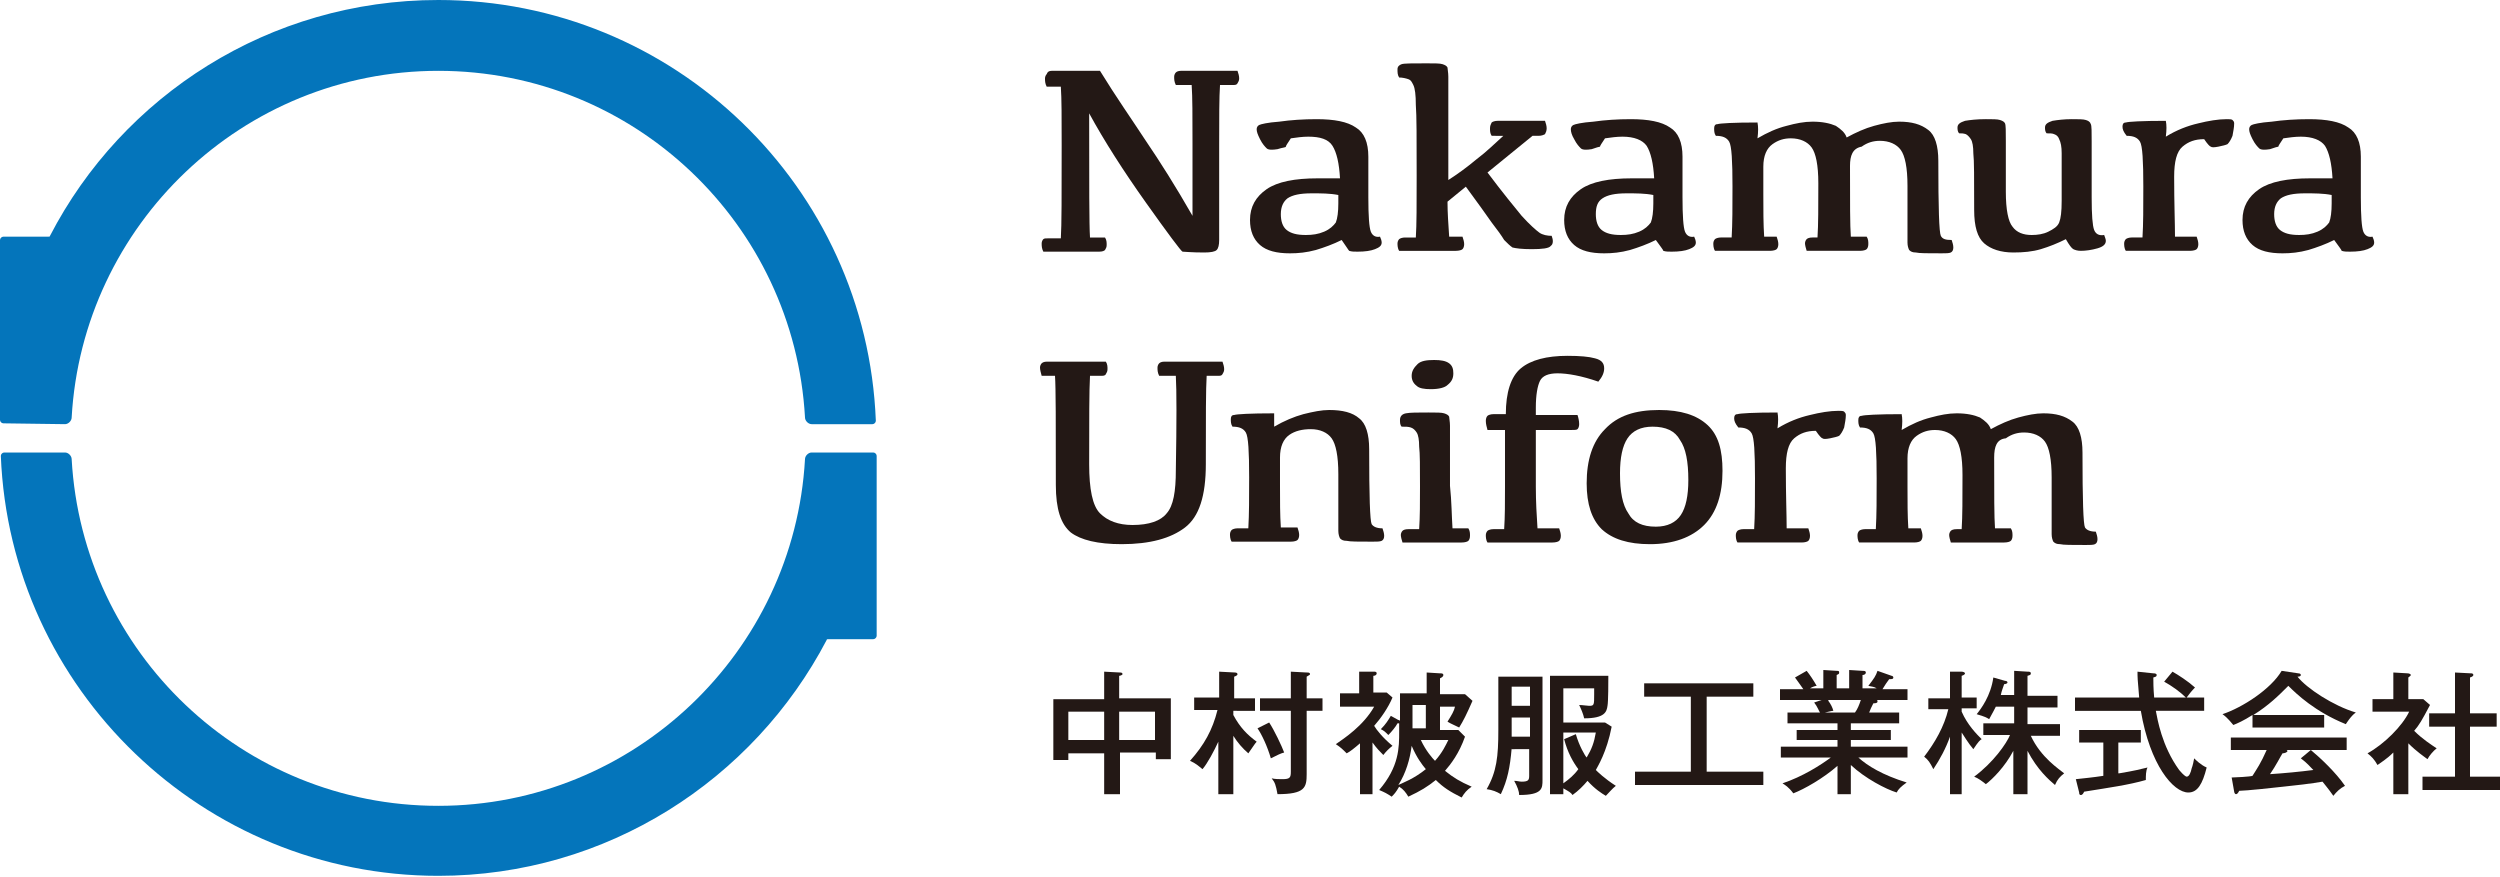
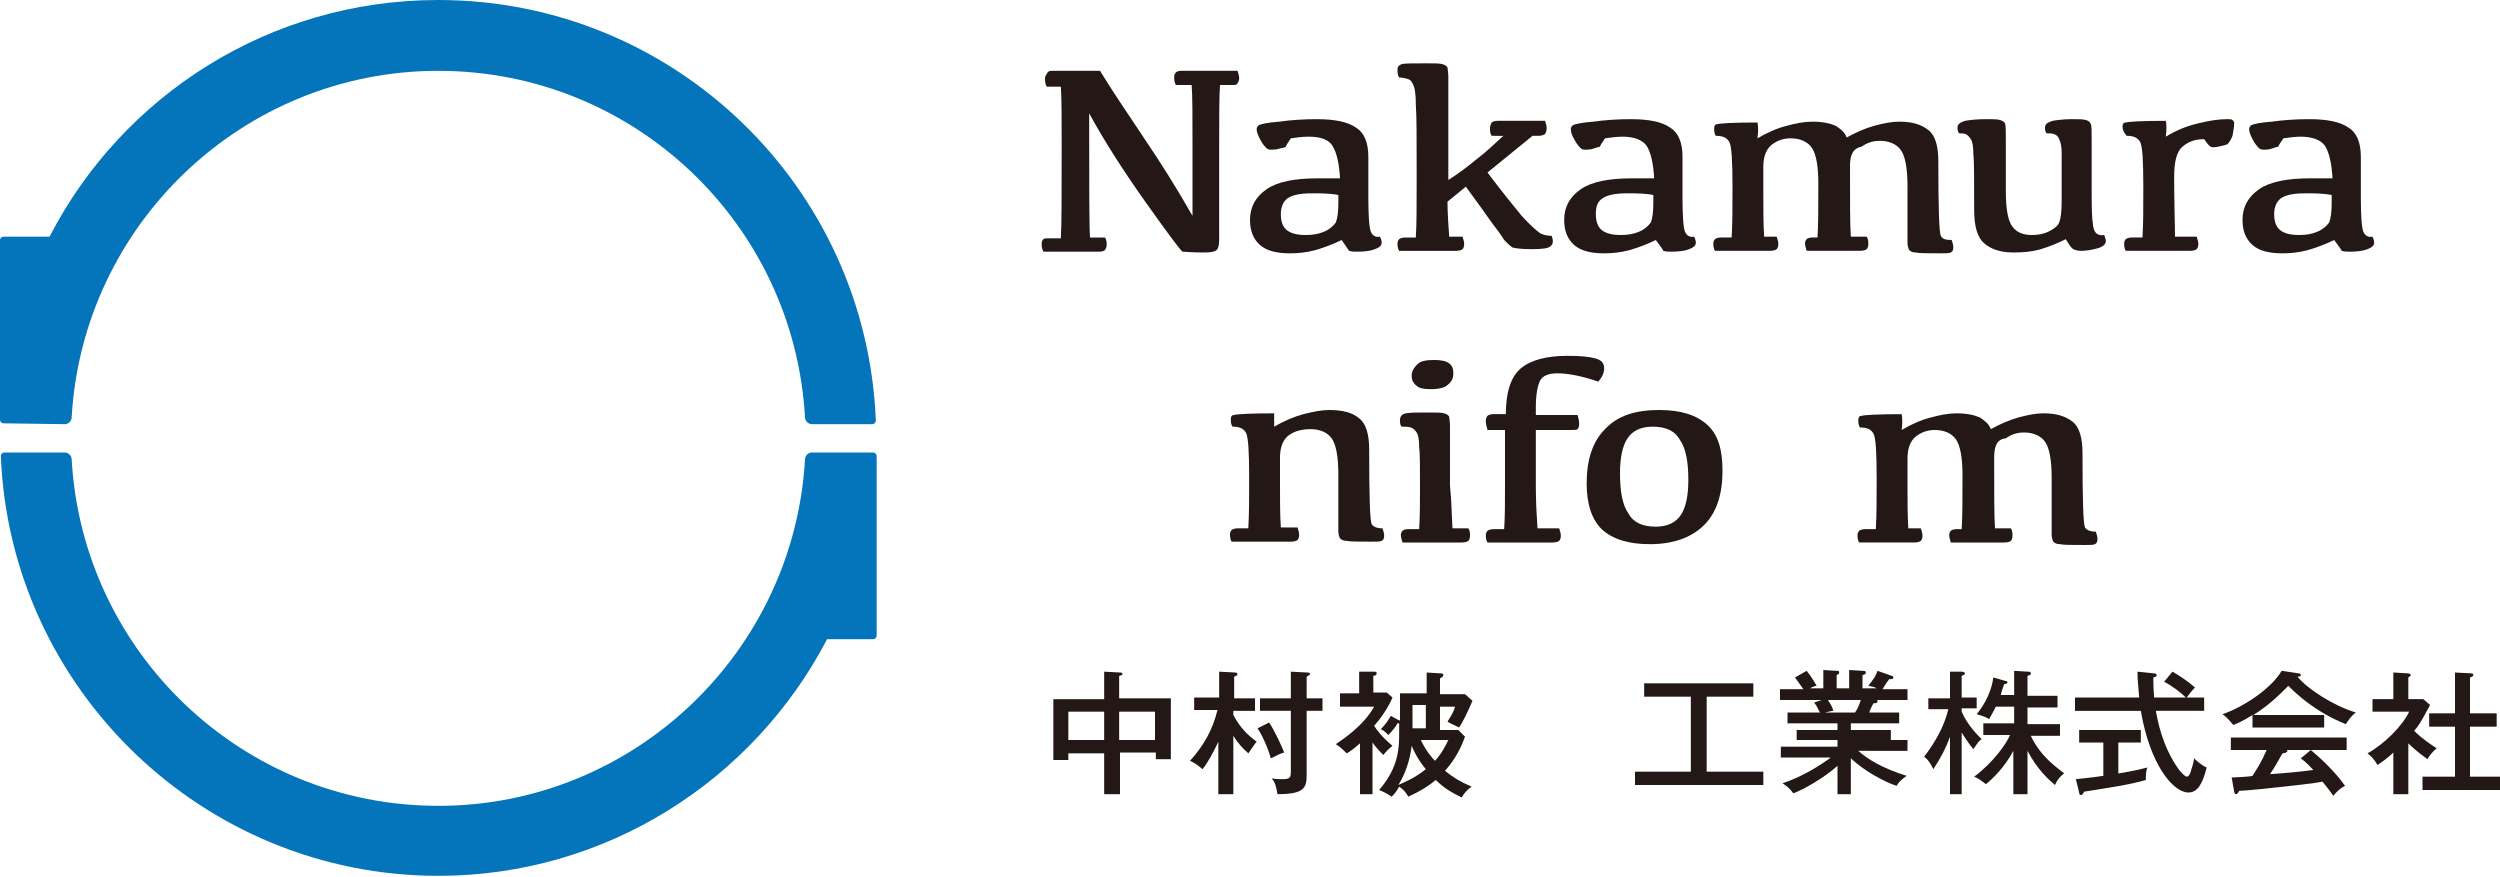
<svg xmlns="http://www.w3.org/2000/svg" version="1.1" id="レイヤー_1" x="0px" y="0px" width="300px" height="105.2px" viewBox="0 0 300 105.2" style="enable-background:new 0 0 300 105.2;" xml:space="preserve">
  <style type="text/css">
	.st0{fill:#0475BB;}
	.st1{fill:#231815;}
</style>
  <g>
    <path class="st0" d="M7.8,50.9c0.4,0,0.8-0.4,0.8-0.8c1.3-23.1,20.5-41.6,44-41.6c23.5,0,42.7,18.4,44,41.6c0,0.4,0.4,0.8,0.8,0.8   l7.3,0c0.2,0,0.4-0.2,0.4-0.4C104,22.4,80.9,0,52.6,0C32.3,0,14.7,11.5,6,28.3c0,0.1-0.1,0.1-0.2,0.1H0.4c-0.2,0-0.4,0.2-0.4,0.4   v21.6c0,0.2,0.2,0.4,0.4,0.4L7.8,50.9z" />
    <path class="st0" d="M97.4,54.3c-0.4,0-0.8,0.4-0.8,0.8c-1.3,23.1-20.5,41.6-44,41.6c-23.5,0-42.7-18.4-44-41.6   c0-0.4-0.4-0.8-0.8-0.8H0.5c-0.2,0-0.4,0.2-0.4,0.4c1.1,28,24.3,50.4,52.5,50.4c20.2,0,37.8-11.5,46.6-28.3c0-0.1,0.1-0.1,0.2-0.1   h5.4c0.2,0,0.4-0.2,0.4-0.4V54.7c0-0.2-0.2-0.4-0.4-0.4L97.4,54.3z" />
  </g>
  <g>
    <g>
      <path class="st1" d="M126.2,8.5h5.8c1.9,3.1,3.8,5.8,5.5,8.4c1.7,2.5,3.6,5.5,5.6,9v-8.7c0-3.2,0-5.6-0.1-7h-1.9    c-0.2-0.4-0.2-0.7-0.2-1c0-0.2,0.1-0.4,0.2-0.5c0.1-0.1,0.3-0.2,0.6-0.2h6.8c0.1,0.3,0.2,0.6,0.2,0.9c0,0.3-0.1,0.4-0.2,0.6    s-0.3,0.2-0.6,0.2h-1.5c-0.1,1.5-0.1,3.9-0.1,7.2v11.4c0,0.6-0.1,1-0.3,1.2c-0.2,0.2-0.7,0.3-1.5,0.3c-1.5,0-2.4-0.1-2.6-0.1    c-0.2-0.1-1.7-2.1-4.4-5.9c-2.7-3.8-5-7.4-6.8-10.7c0,8.5,0,13.4,0.1,14.9h1.8c0.2,0.3,0.2,0.6,0.2,0.9c0,0.3-0.1,0.4-0.2,0.6    c-0.1,0.1-0.3,0.2-0.7,0.2h-6.7c-0.2-0.4-0.2-0.7-0.2-1c0-0.2,0.1-0.4,0.2-0.5c0.1-0.1,0.3-0.1,0.6-0.1h1.5    c0.1-1.5,0.1-5.2,0.1-11.2c0-3.2,0-5.6-0.1-7h-1.7c-0.2-0.4-0.2-0.7-0.2-1c0-0.2,0.1-0.4,0.2-0.5C125.7,8.6,125.9,8.5,126.2,8.5z" />
      <path class="st1" d="M161,28.8c-1,0.5-2.1,0.9-3.1,1.2c-1.1,0.3-2.1,0.4-3.1,0.4c-1.6,0-2.8-0.3-3.6-1c-0.8-0.7-1.2-1.7-1.2-3    c0-1.6,0.7-2.8,2-3.7c1.3-0.9,3.4-1.3,6.1-1.3h2.7c-0.1-1.8-0.4-3.1-0.9-3.9s-1.5-1.1-2.9-1.1c-0.7,0-1.4,0.1-2.1,0.2    c-0.4,0.6-0.6,0.9-0.6,1s-0.4,0.1-1,0.3c-0.6,0.1-1.1,0.1-1.3-0.1c-0.2-0.2-0.5-0.5-0.8-1.1s-0.4-0.9-0.4-1.2    c0-0.2,0.1-0.4,0.3-0.5s1-0.3,2.4-0.4c1.4-0.2,2.9-0.3,4.5-0.3c2.1,0,3.7,0.3,4.7,1c1,0.6,1.5,1.8,1.5,3.5v4.9    c0,2.2,0.1,3.6,0.3,4.1c0.2,0.5,0.6,0.7,1.1,0.6c0.1,0.2,0.2,0.5,0.2,0.7c0,0.4-0.3,0.6-0.8,0.8c-0.5,0.2-1.2,0.3-2.1,0.3    c-0.4,0-0.7,0-1-0.1C161.8,30,161.5,29.5,161,28.8z M160.6,23.4c-1-0.2-2.1-0.2-3.2-0.2c-1.4,0-2.3,0.2-2.9,0.6    c-0.5,0.4-0.8,1-0.8,1.9c0,0.8,0.2,1.5,0.7,1.9c0.5,0.4,1.2,0.6,2.3,0.6c0.8,0,1.5-0.1,2.2-0.4c0.7-0.3,1.1-0.7,1.4-1.1    c0.2-0.5,0.3-1.3,0.3-2.3V23.4z" />
      <path class="st1" d="M173.9,28.4h1.6c0.1,0.3,0.2,0.6,0.2,0.9c0,0.3-0.1,0.5-0.2,0.6c-0.1,0.1-0.4,0.2-0.8,0.2h-6.8    c-0.2-0.3-0.2-0.7-0.2-0.9c0-0.2,0.1-0.4,0.2-0.5c0.1-0.1,0.4-0.2,0.7-0.2h1.3c0.1-1.5,0.1-3.9,0.1-7.4c0-4.4,0-7.3-0.1-8.5    c0-1.2-0.1-2-0.3-2.4s-0.3-0.6-0.6-0.7s-0.7-0.2-1.1-0.2c-0.2-0.3-0.2-0.6-0.2-1c0-0.3,0.2-0.5,0.5-0.6c0.3-0.1,1.3-0.1,3-0.1    c1,0,1.6,0,1.9,0.1c0.3,0.1,0.5,0.2,0.6,0.4c0,0.2,0.1,0.6,0.1,1.1v12.4c1.1-0.7,2.2-1.5,3.4-2.5c1.2-0.9,2.2-1.9,3.2-2.8H179    c-0.2-0.3-0.2-0.6-0.2-0.9s0.1-0.5,0.2-0.7c0.1-0.1,0.4-0.2,0.7-0.2h5.7c0.1,0.3,0.2,0.6,0.2,0.9c0,0.3-0.1,0.5-0.2,0.7    c-0.2,0.1-0.4,0.2-0.8,0.2h-0.7l-5.4,4.4c1.8,2.4,3.2,4.1,4.1,5.2c1,1.1,1.7,1.7,2.1,2c0.4,0.3,1,0.4,1.5,0.4    c0.2,0.5,0.2,1-0.1,1.2c-0.2,0.3-1,0.4-2.3,0.4c-1.2,0-1.9-0.1-2.3-0.2c-0.3-0.2-0.6-0.5-1-0.9c-0.3-0.5-0.8-1.2-1.5-2.1    c-0.7-1-1.7-2.4-3.1-4.3l-2.2,1.8C173.7,25.5,173.8,26.9,173.9,28.4z" />
      <path class="st1" d="M198.7,28.8c-1,0.5-2.1,0.9-3.1,1.2c-1.1,0.3-2.1,0.4-3.1,0.4c-1.6,0-2.8-0.3-3.6-1s-1.2-1.7-1.2-3    c0-1.6,0.7-2.8,2-3.7c1.3-0.9,3.4-1.3,6.1-1.3h2.7c-0.1-1.8-0.4-3.1-0.9-3.9c-0.5-0.7-1.5-1.1-2.9-1.1c-0.7,0-1.4,0.1-2.1,0.2    c-0.4,0.6-0.6,0.9-0.6,1c-0.1,0-0.4,0.1-1,0.3c-0.6,0.1-1.1,0.1-1.3-0.1c-0.2-0.2-0.5-0.5-0.8-1.1c-0.3-0.5-0.4-0.9-0.4-1.2    c0-0.2,0.1-0.4,0.3-0.5s1-0.3,2.4-0.4c1.4-0.2,2.9-0.3,4.5-0.3c2.1,0,3.7,0.3,4.7,1c1,0.6,1.5,1.8,1.5,3.5v4.9    c0,2.2,0.1,3.6,0.3,4.1c0.2,0.5,0.6,0.7,1.1,0.6c0.1,0.2,0.2,0.5,0.2,0.7c0,0.4-0.3,0.6-0.8,0.8c-0.5,0.2-1.2,0.3-2.1,0.3    c-0.4,0-0.7,0-1-0.1C199.6,30,199.2,29.5,198.7,28.8z M198.4,23.4c-1-0.2-2.1-0.2-3.2-0.2c-1.4,0-2.3,0.2-2.9,0.6    c-0.6,0.4-0.8,1-0.8,1.9c0,0.8,0.2,1.5,0.7,1.9c0.5,0.4,1.2,0.6,2.3,0.6c0.8,0,1.5-0.1,2.2-0.4c0.7-0.3,1.1-0.7,1.4-1.1    c0.2-0.5,0.3-1.3,0.3-2.3V23.4z" />
      <path class="st1" d="M222,19.9c0,4.4,0,7.2,0.1,8.5h1.9c0.2,0.3,0.2,0.6,0.2,0.9c0,0.3-0.1,0.5-0.2,0.6c-0.1,0.1-0.4,0.2-0.8,0.2    h-6.4c-0.1-0.3-0.2-0.7-0.2-0.9c0-0.2,0.1-0.4,0.2-0.5c0.1-0.1,0.3-0.2,0.7-0.2h0.6c0.1-1.5,0.1-3.7,0.1-6.5    c0-2.2-0.3-3.6-0.8-4.3c-0.5-0.7-1.4-1.1-2.5-1.1c-0.8,0-1.5,0.2-2.2,0.7c-0.7,0.5-1.1,1.4-1.1,2.7v3.3c0,1.9,0,3.6,0.1,5.1h1.5    c0.1,0.3,0.2,0.6,0.2,0.9c0,0.3-0.1,0.5-0.2,0.6c-0.1,0.1-0.4,0.2-0.8,0.2h-6.6c-0.2-0.3-0.2-0.7-0.2-0.9c0-0.2,0.1-0.4,0.2-0.5    c0.1-0.1,0.4-0.2,0.7-0.2h1.3c0.1-1.7,0.1-3.7,0.1-6.1c0-3.1-0.1-4.9-0.4-5.4c-0.3-0.5-0.8-0.7-1.6-0.7c-0.2-0.3-0.2-0.6-0.2-0.9    c0-0.3,0.1-0.5,0.4-0.5c0.3-0.1,1.9-0.2,4.8-0.2c0.1,0.5,0.1,1.1,0,1.9c1.2-0.7,2.3-1.2,3.5-1.5c1.1-0.3,2.1-0.5,3.1-0.5    c1.2,0,2.1,0.2,2.8,0.5c0.6,0.4,1.1,0.8,1.3,1.4c1.1-0.6,2.2-1.1,3.3-1.4c1.1-0.3,2.1-0.5,3-0.5c1.5,0,2.6,0.3,3.5,1    c0.8,0.6,1.2,1.9,1.2,3.7c0,5.7,0.1,8.6,0.3,9s0.6,0.5,1.3,0.5c0.1,0.3,0.2,0.6,0.2,0.9c0,0.3-0.1,0.5-0.3,0.6    c-0.2,0.1-0.6,0.1-1.1,0.1c-1.7,0-2.7,0-3.1-0.1c-0.4,0-0.6-0.1-0.8-0.3c-0.1-0.2-0.2-0.5-0.2-0.9v-6.8c0-2.2-0.3-3.6-0.8-4.3    c-0.5-0.7-1.4-1.1-2.5-1.1c-0.8,0-1.5,0.2-2.2,0.7C222.3,17.8,222,18.7,222,19.9z" />
      <path class="st1" d="M251,23.7c0,2.1,0.1,3.4,0.3,3.9s0.6,0.7,1.2,0.6c0.1,0.3,0.2,0.5,0.2,0.7c0,0.4-0.3,0.7-1,0.9    s-1.4,0.3-2,0.3c-0.4,0-0.7-0.1-0.9-0.2c-0.2-0.1-0.5-0.5-0.9-1.2c-1,0.5-2,0.9-3,1.2c-1,0.3-2.1,0.4-3.3,0.4    c-1.5,0-2.7-0.4-3.5-1.1c-0.8-0.7-1.2-2-1.2-4c0-3.8,0-6-0.1-6.8c0-0.8-0.1-1.4-0.3-1.7c-0.2-0.3-0.4-0.5-0.6-0.6    c-0.3-0.1-0.5-0.1-0.8-0.1c-0.2-0.2-0.2-0.5-0.2-0.7c0-0.4,0.3-0.6,0.9-0.8c0.6-0.1,1.4-0.2,2.5-0.2c0.8,0,1.4,0,1.7,0.1    s0.5,0.2,0.6,0.4c0.1,0.2,0.1,0.9,0.1,2.1V23c0,2.2,0.3,3.6,0.8,4.2c0.5,0.7,1.3,1,2.3,1c0.7,0,1.4-0.1,2-0.4s1.1-0.6,1.3-1.1    c0.2-0.5,0.3-1.3,0.3-2.6c0-3,0-4.9,0-5.7c0-0.8-0.1-1.3-0.3-1.7c-0.1-0.3-0.3-0.5-0.6-0.6c-0.2-0.1-0.5-0.1-0.9-0.1    c-0.2-0.2-0.2-0.5-0.2-0.7c0-0.4,0.3-0.6,0.9-0.8c0.6-0.1,1.4-0.2,2.3-0.2c0.8,0,1.4,0,1.7,0.1s0.5,0.2,0.6,0.5    c0.1,0.2,0.1,0.9,0.1,2.1V23.7z" />
      <path class="st1" d="M254.7,15.2c0-0.3,0.1-0.5,0.4-0.5c0.3-0.1,1.9-0.2,4.8-0.2c0.1,0.5,0.1,1.1,0,1.9c1.3-0.8,2.6-1.3,3.9-1.6    c1.2-0.3,2.4-0.5,3.4-0.5c0.3,0,0.6,0,0.7,0.1c0.1,0.1,0.2,0.2,0.2,0.4c0,0.5-0.1,0.9-0.2,1.5c-0.2,0.5-0.4,0.8-0.6,1    c-0.2,0.1-0.6,0.2-1.1,0.3c-0.5,0.1-0.8,0.1-0.9,0c-0.1,0-0.4-0.3-0.8-0.9c-1.1,0-1.9,0.3-2.6,0.9c-0.7,0.6-1,1.8-1,3.6    c0,3.2,0.1,5.6,0.1,7.2h2.6c0.1,0.3,0.2,0.6,0.2,0.9c0,0.3-0.1,0.5-0.2,0.6c-0.1,0.1-0.4,0.2-0.8,0.2h-7.7    c-0.2-0.3-0.2-0.7-0.2-0.9c0-0.2,0.1-0.4,0.2-0.5c0.1-0.1,0.4-0.2,0.7-0.2h1.3c0.1-1.6,0.1-3.6,0.1-6.1c0-3.1-0.1-4.9-0.4-5.4    c-0.3-0.5-0.8-0.7-1.6-0.7C254.8,15.8,254.7,15.5,254.7,15.2z" />
      <path class="st1" d="M280.1,28.8c-1,0.5-2.1,0.9-3.1,1.2c-1.1,0.3-2.1,0.4-3.1,0.4c-1.6,0-2.8-0.3-3.6-1c-0.8-0.7-1.2-1.7-1.2-3    c0-1.6,0.7-2.8,2-3.7c1.3-0.9,3.4-1.3,6.1-1.3h2.7c-0.1-1.8-0.4-3.1-0.9-3.9c-0.5-0.7-1.5-1.1-2.9-1.1c-0.7,0-1.4,0.1-2.1,0.2    c-0.4,0.6-0.6,0.9-0.6,1c-0.1,0-0.4,0.1-1,0.3c-0.6,0.1-1.1,0.1-1.3-0.1c-0.2-0.2-0.5-0.5-0.8-1.1s-0.4-0.9-0.4-1.2    c0-0.2,0.1-0.4,0.3-0.5s1-0.3,2.4-0.4c1.4-0.2,2.9-0.3,4.5-0.3c2.1,0,3.7,0.3,4.7,1c1,0.6,1.5,1.8,1.5,3.5v4.9    c0,2.2,0.1,3.6,0.3,4.1c0.2,0.5,0.6,0.7,1.1,0.6c0.1,0.2,0.2,0.5,0.2,0.7c0,0.4-0.3,0.6-0.8,0.8c-0.5,0.2-1.2,0.3-2.1,0.3    c-0.4,0-0.7,0-1-0.1C281,30,280.6,29.5,280.1,28.8z M279.8,23.4c-1-0.2-2.1-0.2-3.2-0.2c-1.4,0-2.3,0.2-2.9,0.6    c-0.5,0.4-0.8,1-0.8,1.9c0,0.8,0.2,1.5,0.7,1.9c0.5,0.4,1.2,0.6,2.3,0.6c0.8,0,1.5-0.1,2.2-0.4c0.7-0.3,1.1-0.7,1.4-1.1    c0.2-0.5,0.3-1.3,0.3-2.3V23.4z" />
-       <path class="st1" d="M141.1,45.1h-2c-0.2-0.4-0.2-0.7-0.2-1c0-0.2,0.1-0.4,0.2-0.5c0.1-0.1,0.3-0.2,0.6-0.2h7    c0.1,0.3,0.2,0.6,0.2,0.9c0,0.3-0.1,0.4-0.2,0.6s-0.3,0.2-0.6,0.2h-1.3c-0.1,1.5-0.1,5-0.1,10.6c0,3.8-0.8,6.3-2.5,7.6    c-1.7,1.3-4.2,2-7.6,2c-2.9,0-4.9-0.5-6.1-1.4c-1.2-1-1.8-2.8-1.8-5.7c0-7.3,0-11.7-0.1-13.1H125c-0.1-0.4-0.2-0.7-0.2-1    c0-0.2,0.1-0.4,0.2-0.5c0.1-0.1,0.3-0.2,0.6-0.2h7.1c0.2,0.3,0.2,0.6,0.2,0.9c0,0.3-0.1,0.4-0.2,0.6s-0.3,0.2-0.7,0.2h-1.2    c-0.1,1.7-0.1,5.3-0.1,10.6c0,3,0.4,5,1.3,5.9c0.9,0.9,2.2,1.4,3.9,1.4c2,0,3.4-0.5,4.1-1.4c0.8-0.9,1.1-2.6,1.1-5.2    C141.2,50.6,141.2,46.8,141.1,45.1z" />
      <path class="st1" d="M152.9,51.2c1.2-0.7,2.4-1.2,3.5-1.5c1.2-0.3,2.2-0.5,3.1-0.5c1.6,0,2.8,0.3,3.6,1c0.8,0.6,1.2,1.9,1.2,3.7    c0,5.7,0.1,8.6,0.3,9c0.2,0.3,0.6,0.5,1.3,0.5c0.1,0.3,0.2,0.6,0.2,0.9c0,0.3-0.1,0.5-0.3,0.6c-0.2,0.1-0.6,0.1-1.1,0.1    c-1.7,0-2.7,0-3.1-0.1c-0.4,0-0.6-0.1-0.8-0.3c-0.1-0.2-0.2-0.5-0.2-0.9v-6.8c0-2.2-0.3-3.6-0.8-4.3c-0.5-0.7-1.4-1.1-2.5-1.1    c-1,0-1.9,0.2-2.6,0.7c-0.7,0.5-1.1,1.4-1.1,2.7v3.3c0,1.9,0,3.6,0.1,5.1h2c0.1,0.3,0.2,0.6,0.2,0.9c0,0.3-0.1,0.5-0.2,0.6    c-0.1,0.1-0.4,0.2-0.8,0.2h-7.1c-0.2-0.3-0.2-0.7-0.2-0.9c0-0.2,0.1-0.4,0.2-0.5c0.1-0.1,0.4-0.2,0.7-0.2h1.3    c0.1-1.7,0.1-3.7,0.1-6.1c0-3.1-0.1-4.9-0.4-5.4c-0.3-0.5-0.8-0.7-1.6-0.7c-0.2-0.3-0.2-0.6-0.2-0.9c0-0.3,0.1-0.5,0.4-0.5    c0.3-0.1,1.9-0.2,4.8-0.2C152.9,49.9,152.9,50.5,152.9,51.2z" />
      <path class="st1" d="M174.3,63.4h1.9c0.2,0.3,0.2,0.6,0.2,0.9c0,0.3-0.1,0.5-0.2,0.6c-0.1,0.1-0.4,0.2-0.8,0.2h-7.1    c-0.1-0.3-0.2-0.7-0.2-0.9c0-0.2,0.1-0.4,0.2-0.5c0.1-0.1,0.3-0.2,0.7-0.2h1.3c0.1-1.5,0.1-3.2,0.1-5.1c0-2.4,0-4-0.1-4.8    c0-0.8-0.1-1.4-0.3-1.7s-0.4-0.5-0.7-0.6c-0.3-0.1-0.6-0.1-1.1-0.1c-0.2-0.2-0.2-0.5-0.2-0.8c0-0.4,0.2-0.7,0.7-0.8    c0.5-0.1,1.4-0.1,2.7-0.1c1,0,1.6,0,1.9,0.1c0.3,0.1,0.5,0.2,0.6,0.4c0,0.2,0.1,0.6,0.1,1.1v7.2C174.2,60.2,174.2,61.9,174.3,63.4    z M171.7,46.7c-0.8,0-1.4-0.1-1.7-0.4c-0.4-0.3-0.6-0.7-0.6-1.2c0-0.6,0.3-1,0.7-1.4s1.1-0.5,2-0.5c0.8,0,1.4,0.1,1.8,0.4    c0.4,0.3,0.5,0.7,0.5,1.2c0,0.6-0.2,1-0.7,1.4C173.4,46.5,172.7,46.7,171.7,46.7z" />
      <path class="st1" d="M184.5,63.4h2.6c0.1,0.3,0.2,0.6,0.2,0.9c0,0.3-0.1,0.5-0.2,0.6c-0.1,0.1-0.4,0.2-0.8,0.2h-7.8    c-0.2-0.3-0.2-0.7-0.2-0.9c0-0.2,0.1-0.4,0.2-0.5c0.1-0.1,0.4-0.2,0.7-0.2h1.3c0.1-1.5,0.1-3.2,0.1-5.1v-6.8h-2.1    c-0.1-0.4-0.2-0.7-0.2-1.1c0-0.3,0.1-0.5,0.2-0.6c0.1-0.1,0.4-0.2,0.7-0.2h1.5c0-2.6,0.6-4.5,1.8-5.5c1.2-1,3.1-1.5,5.6-1.5    c1.5,0,2.6,0.1,3.3,0.3c0.8,0.2,1.1,0.6,1.1,1.2c0,0.5-0.2,1-0.7,1.6c-2-0.7-3.7-1-4.9-1c-1.1,0-1.8,0.3-2.1,0.9    c-0.3,0.6-0.5,1.7-0.5,3.2v0.9h5c0.1,0.3,0.2,0.7,0.2,1.1c0,0.3-0.1,0.5-0.2,0.6c-0.1,0.1-0.4,0.1-0.8,0.1h-4.2v6.8    C184.3,60.2,184.4,61.9,184.5,63.4z" />
      <path class="st1" d="M198,65.3c-2.6,0-4.5-0.6-5.8-1.8c-1.2-1.2-1.8-3-1.8-5.5c0-2.8,0.7-5,2.2-6.5c1.5-1.6,3.6-2.3,6.5-2.3    c2.6,0,4.5,0.6,5.8,1.8s1.8,3,1.8,5.5c0,2.8-0.7,5-2.2,6.5S200.8,65.3,198,65.3z M198.7,63.2c1.4,0,2.4-0.5,3-1.4    c0.6-0.9,0.9-2.3,0.9-4.2c0-2.2-0.3-3.8-1-4.8c-0.6-1.1-1.7-1.6-3.3-1.6c-1.4,0-2.4,0.5-3,1.4c-0.6,0.9-0.9,2.3-0.9,4.2    c0,2.2,0.3,3.8,1,4.8C196,62.7,197.1,63.2,198.7,63.2z" />
-       <path class="st1" d="M208.1,50.2c0-0.3,0.1-0.5,0.4-0.5c0.3-0.1,1.9-0.2,4.8-0.2c0.1,0.5,0.1,1.1,0,1.9c1.3-0.8,2.6-1.3,3.9-1.6    c1.2-0.3,2.4-0.5,3.4-0.5c0.3,0,0.6,0,0.7,0.1s0.2,0.2,0.2,0.4c0,0.5-0.1,0.9-0.2,1.5c-0.2,0.5-0.4,0.8-0.6,1    c-0.2,0.1-0.6,0.2-1.1,0.3c-0.5,0.1-0.8,0.1-0.9,0c-0.1,0-0.4-0.3-0.8-0.9c-1.1,0-1.9,0.3-2.6,0.9c-0.7,0.6-1,1.8-1,3.6    c0,3.2,0.1,5.6,0.1,7.2h2.6c0.1,0.3,0.2,0.6,0.2,0.9c0,0.3-0.1,0.5-0.2,0.6c-0.1,0.1-0.4,0.2-0.8,0.2h-7.7    c-0.2-0.3-0.2-0.7-0.2-0.9c0-0.2,0.1-0.4,0.2-0.5c0.1-0.1,0.4-0.2,0.7-0.2h1.3c0.1-1.6,0.1-3.6,0.1-6.1c0-3.1-0.1-4.9-0.4-5.4    c-0.3-0.5-0.8-0.7-1.6-0.7C208.2,50.8,208.1,50.5,208.1,50.2z" />
      <path class="st1" d="M239.3,54.9c0,4.4,0,7.2,0.1,8.5h1.9c0.2,0.3,0.2,0.6,0.2,0.9c0,0.3-0.1,0.5-0.2,0.6    c-0.1,0.1-0.4,0.2-0.8,0.2h-6.4c-0.1-0.3-0.2-0.7-0.2-0.9c0-0.2,0.1-0.4,0.2-0.5c0.1-0.1,0.3-0.2,0.7-0.2h0.6    c0.1-1.5,0.1-3.7,0.1-6.5c0-2.2-0.3-3.6-0.8-4.3c-0.5-0.7-1.4-1.1-2.5-1.1c-0.8,0-1.5,0.2-2.2,0.7c-0.7,0.5-1.1,1.4-1.1,2.7v3.3    c0,1.9,0,3.6,0.1,5.1h1.5c0.1,0.3,0.2,0.6,0.2,0.9c0,0.3-0.1,0.5-0.2,0.6c-0.1,0.1-0.4,0.2-0.8,0.2h-6.6c-0.2-0.3-0.2-0.7-0.2-0.9    c0-0.2,0.1-0.4,0.2-0.5c0.1-0.1,0.4-0.2,0.7-0.2h1.3c0.1-1.7,0.1-3.7,0.1-6.1c0-3.1-0.1-4.9-0.4-5.4c-0.3-0.5-0.8-0.7-1.6-0.7    c-0.2-0.3-0.2-0.6-0.2-0.9c0-0.3,0.1-0.5,0.4-0.5c0.3-0.1,1.9-0.2,4.8-0.2c0.1,0.5,0.1,1.1,0,1.9c1.2-0.7,2.3-1.2,3.5-1.5    c1.1-0.3,2.1-0.5,3.1-0.5c1.2,0,2.1,0.2,2.8,0.5c0.6,0.4,1.1,0.8,1.3,1.4c1.1-0.6,2.2-1.1,3.3-1.4c1.1-0.3,2.1-0.5,3-0.5    c1.5,0,2.6,0.3,3.5,1c0.8,0.6,1.2,1.9,1.2,3.7c0,5.7,0.1,8.6,0.3,9c0.2,0.3,0.6,0.5,1.3,0.5c0.1,0.3,0.2,0.6,0.2,0.9    c0,0.3-0.1,0.5-0.3,0.6c-0.2,0.1-0.6,0.1-1.1,0.1c-1.7,0-2.7,0-3.1-0.1c-0.4,0-0.6-0.1-0.8-0.3c-0.1-0.2-0.2-0.5-0.2-0.9v-6.8    c0-2.2-0.3-3.6-0.8-4.3c-0.5-0.7-1.4-1.1-2.5-1.1c-0.8,0-1.5,0.2-2.2,0.7C239.6,52.7,239.3,53.6,239.3,54.9z" />
    </g>
    <g>
      <g>
        <path class="st1" d="M134.3,95.3h-1.8v-4.9h-4.3v0.8h-1.8v-7.3h6.1v-3.3l1.9,0.1c0.1,0,0.3,0,0.3,0.2c0,0.1-0.3,0.2-0.4,0.2v2.7     h6.2v7.3h-1.8v-0.8h-4.3V95.3z M132.5,85.4h-4.3v3.4h4.3V85.4z M134.3,88.8h4.3v-3.4h-4.3V88.8z" />
        <path class="st1" d="M148,95.3h-1.8V89c-0.5,1.1-1.3,2.6-1.9,3.3c-0.5-0.4-0.8-0.7-1.5-1c1.7-1.9,2.7-3.7,3.3-6.1h-2.8v-1.5h3     v-3.1l1.9,0.1c0.2,0,0.3,0.1,0.3,0.2c0,0.1-0.1,0.2-0.4,0.3v2.6h2.5v1.5H148v0.5c0.8,1.5,1.7,2.4,2.8,3.2c-0.2,0.2-0.7,1-1,1.4     c-0.7-0.6-1.3-1.3-1.8-2.1V95.3z M152.3,86.7c0.6,0.9,1.5,2.8,1.8,3.6c-0.4,0.1-0.8,0.3-1.6,0.7c-0.4-1.4-1.1-2.9-1.6-3.6     L152.3,86.7z M158.7,83.8v1.5h-1.9v7.6c0,1.6-0.2,2.4-3.5,2.4c-0.2-1.1-0.3-1.4-0.7-1.9c0.4,0.1,0.9,0.1,1.3,0.1     c0.9,0,1-0.2,1-0.9v-7.3h-3.7v-1.5h3.7v-3.2l1.9,0.1c0.2,0,0.4,0,0.4,0.2c0,0.1-0.1,0.1-0.4,0.3v2.6H158.7z" />
        <path class="st1" d="M164.8,95.3h-1.6v-6.1c-0.7,0.6-1.2,1-1.6,1.2c-0.5-0.5-0.7-0.7-1.3-1.1c1-0.7,3.3-2.2,4.6-4.5h-4.1v-1.6     h2.3v-2.6l1.8,0c0.1,0,0.3,0,0.3,0.2c0,0.2-0.2,0.3-0.4,0.3v2h1.6l0.7,0.6c-0.5,1.2-1.4,2.5-2.2,3.4c0.3,0.5,1,1.4,2.2,2.4     c-0.4,0.3-0.8,0.7-1.1,1.1c-0.4-0.4-0.8-0.8-1.3-1.5V95.3z M167.9,86.8c-0.1,0-0.1,0-0.2,0c-0.2,0.4-0.7,1-1.1,1.4     c-0.4-0.4-0.5-0.5-0.9-0.7c0.6-0.6,0.9-1.1,1.2-1.6l0.9,0.5c0.1,0,0.1,0,0.2,0.1v-3.3h3.2v-2.5l1.6,0.1c0.2,0,0.4,0,0.4,0.2     c0,0.2-0.2,0.3-0.4,0.4v1.9h3l0.9,0.8c-0.7,1.6-1.1,2.4-1.6,3.2c-0.8-0.4-0.9-0.4-1.4-0.7c0.5-0.8,0.8-1.3,0.9-1.8h-1.8v2.8h2.2     l0.8,0.8c-0.7,2-1.7,3.3-2.4,4.1c1,0.8,1.8,1.3,3.2,1.9c-0.6,0.4-0.9,0.8-1.2,1.3c-1.4-0.7-2.2-1.2-3.1-2.1c-1,0.8-1.8,1.3-3.3,2     c-0.3-0.5-0.6-0.9-1.1-1.2c-0.4,0.7-0.6,0.9-0.9,1.2c-0.6-0.4-0.8-0.5-1.5-0.8c2.4-2.8,2.4-5.1,2.4-7V86.8z M171.1,92.3     c-0.5-0.6-1.1-1.4-1.7-2.8c-0.2,1.6-0.7,3.3-1.6,4.7C168.4,93.9,169.6,93.5,171.1,92.3z M169.5,87.4h1.6v-2.8h-1.6V87.4z      M170.5,88.8c0.6,1.3,1.4,2.2,1.7,2.5c0.9-1,1.3-1.9,1.6-2.5H170.5z" />
-         <path class="st1" d="M181.4,89.8c-0.2,2.3-0.5,3.8-1.3,5.5c-0.5-0.3-1-0.5-1.7-0.6c1.2-2.1,1.4-3.9,1.4-7.1v-6.4h5.3v12.4     c0,1,0,1.8-2.8,1.8c0-0.4-0.2-1-0.6-1.7c0.4,0,0.6,0.1,0.9,0.1c0.8,0,0.9-0.2,0.9-0.7v-3.2H181.4z M183.6,84.7v-2.3h-2.2v2.3     H183.6z M183.6,88.4v-2.3h-2.2v2.3H183.6z M187.6,95.3H186V81.1h7c0,0.7,0,3.1-0.1,3.6c-0.1,0.7-0.3,1.5-2.8,1.5     c-0.1-0.5-0.4-1.2-0.6-1.6c0.4,0,1,0.1,1.2,0.1c0.6,0,0.6-0.1,0.6-1.4v-0.7h-3.7v4.1h5l0.8,0.5c-0.6,3.1-1.7,4.8-1.9,5.2     c0.2,0.2,1,1,2.4,1.9c-0.4,0.3-0.9,0.9-1.2,1.2c-0.5-0.3-1.3-0.8-2.2-1.8c-0.5,0.6-1.1,1.2-1.8,1.7c-0.2-0.3-0.4-0.4-1.1-0.8     V95.3z M189.1,88.1c0.4,1.4,1.1,2.6,1.3,2.8c0.6-1,0.9-1.8,1.1-3h-3.9v6.1c0.7-0.5,1.3-1,1.8-1.7c-0.6-0.8-1.3-2-1.7-3.6     L189.1,88.1z" />
        <path class="st1" d="M204.8,92.6h6.8v1.6h-15.4v-1.6h6.7v-9h-5.6v-1.6h13.1v1.6h-5.6V92.6z" />
-         <path class="st1" d="M222.1,95.3h-1.6v-3.4c-1.7,1.5-4,2.8-5.3,3.3c-0.6-0.8-1-1-1.3-1.2c2.4-0.8,4.6-2.2,5.8-3.1h-6v-1.3h6.8     v-0.8h-4.9v-1.2h4.9v-0.8h-6v-1.3h3.9c-0.1-0.1-0.3-0.7-0.7-1.2l0.9-0.3h-5v-1.3h2.8c-0.4-0.6-0.8-1.1-1-1.4l1.4-0.8     c0.4,0.5,0.8,1.1,1.2,1.8c-0.1,0-0.5,0.1-0.8,0.3h1.6v-2.2l1.6,0.1c0.2,0,0.3,0,0.3,0.2c0,0.2-0.1,0.2-0.3,0.3v1.6h1.5v-2.2     l1.6,0.1c0.2,0,0.4,0,0.4,0.2c0,0.2-0.2,0.3-0.4,0.3v1.6h1.7c-0.3-0.2-0.6-0.2-1-0.3c0.7-0.9,0.9-1.2,1.1-1.8l1.7,0.6     c0.1,0,0.2,0.1,0.2,0.2c0,0.2-0.2,0.2-0.5,0.2c-0.3,0.4-0.5,0.7-0.8,1.2h3v1.3h-3.7c0.1,0,0.1,0.1,0.1,0.2c0,0.1-0.1,0.2-0.5,0.2     c-0.2,0.4-0.4,0.8-0.5,1.1h3.6v1.3h-5.8v0.8h4.8v1.2h-4.8v0.8h6.8v1.3H223c1.1,1,2.9,2.1,5.8,3c-0.7,0.5-1,0.8-1.2,1.2     c-1.3-0.4-3.8-1.7-5.5-3.3V95.3z M219.4,84.1c0.3,0.4,0.5,0.8,0.6,1.2c-0.2,0-0.5,0.1-1,0.2h3.6c0.3-0.4,0.5-0.9,0.7-1.5H219.4z" />
+         <path class="st1" d="M222.1,95.3h-1.6v-3.4c-1.7,1.5-4,2.8-5.3,3.3c-0.6-0.8-1-1-1.3-1.2c2.4-0.8,4.6-2.2,5.8-3.1h-6v-1.3h6.8     v-0.8h-4.9v-1.2h4.9v-0.8h-6v-1.3h3.9c-0.1-0.1-0.3-0.7-0.7-1.2l0.9-0.3h-5v-1.3h2.8c-0.4-0.6-0.8-1.1-1-1.4l1.4-0.8     c0.4,0.5,0.8,1.1,1.2,1.8c-0.1,0-0.5,0.1-0.8,0.3h1.6v-2.2l1.6,0.1c0.2,0,0.3,0,0.3,0.2c0,0.2-0.1,0.2-0.3,0.3v1.6h1.5v-2.2     l1.6,0.1c0.2,0,0.4,0,0.4,0.2c0,0.2-0.2,0.3-0.4,0.3v1.6h1.7c-0.3-0.2-0.6-0.2-1-0.3c0.7-0.9,0.9-1.2,1.1-1.8l1.7,0.6     c0.1,0,0.2,0.1,0.2,0.2c0,0.2-0.2,0.2-0.5,0.2c-0.3,0.4-0.5,0.7-0.8,1.2h3v1.3h-3.7c0.1,0,0.1,0.1,0.1,0.2c0,0.1-0.1,0.2-0.5,0.2     c-0.2,0.4-0.4,0.8-0.5,1.1h3.6v1.3h-5.8v0.8h4.8v1.2h-4.8h6.8v1.3H223c1.1,1,2.9,2.1,5.8,3c-0.7,0.5-1,0.8-1.2,1.2     c-1.3-0.4-3.8-1.7-5.5-3.3V95.3z M219.4,84.1c0.3,0.4,0.5,0.8,0.6,1.2c-0.2,0-0.5,0.1-1,0.2h3.6c0.3-0.4,0.5-0.9,0.7-1.5H219.4z" />
        <path class="st1" d="M235.5,95.3H234v-6.9c-0.5,1.4-1.2,2.7-2,3.9c-0.4-0.8-0.6-1.1-1.1-1.5c1.3-1.7,2.4-3.6,2.9-5.7h-2.4v-1.3     h2.6v-3.2l1.4,0c0.2,0,0.4,0.1,0.4,0.2c0,0.1-0.1,0.2-0.4,0.3v2.6h1.8v1.3h-1.8v0.4c0.7,1.6,1.8,2.7,2.4,3.3     c-0.2,0.1-0.4,0.3-1,1.2c-0.6-0.7-1.2-1.7-1.4-2V95.3z M243.1,95.3h-1.5v-5.2c-1,1.9-2.5,3.4-3.3,4c-0.5-0.4-0.9-0.7-1.4-0.9     c2.3-1.7,3.9-4,4.3-5h-3.2v-1.4h3.7v-2h-2.2c-0.1,0.2-0.3,0.6-0.8,1.5c-0.6-0.4-1.3-0.5-1.5-0.6c0.5-0.6,1.7-2.2,2-4.4l1.4,0.4     c0.2,0,0.3,0.1,0.3,0.2c0,0.1-0.2,0.2-0.4,0.2c-0.2,0.6-0.3,0.8-0.4,1.3h1.6v-2.9l1.6,0.1c0.2,0,0.4,0,0.4,0.2     c0,0.2-0.1,0.2-0.4,0.3v2.4h3.6v1.4h-3.6v2h3.9v1.4h-3.5c1.2,2.6,3.4,4,4,4.5c-0.5,0.4-0.8,0.7-1.1,1.4c-0.7-0.6-2.1-1.8-3.3-4.1     V95.3z" />
        <path class="st1" d="M258.4,80.8c0.1,0,0.4,0,0.4,0.2c0,0.2-0.1,0.2-0.4,0.3c0,0.5,0,1.3,0.1,2.4h3.8c-0.7-0.7-1.7-1.4-2.6-1.9     l1-1.2c0.7,0.4,1.8,1.1,2.7,1.9c-0.4,0.4-0.7,0.8-1,1.2h2.1v1.6h-5.8c0.2,1,0.7,4.2,2.8,7.1c0.5,0.6,0.8,0.8,0.9,0.8     c0.3,0,0.5-0.5,0.6-1c0.1-0.2,0.3-1.1,0.3-1.2c0.2,0.2,0.8,0.8,1.5,1.1c-0.5,2-1.1,3-2.2,3c-1.8,0-4.6-3.3-5.7-9.8h-7.9v-1.6h7.7     c-0.2-2.2-0.2-2.5-0.2-3.1L258.4,80.8z M254.3,92.8c1.8-0.3,2.6-0.5,3.4-0.7c-0.2,0.4-0.2,1-0.2,1.5c-2.1,0.6-4.3,0.9-7.4,1.4     c-0.1,0.2-0.2,0.4-0.4,0.4c-0.2,0-0.2-0.2-0.2-0.3l-0.4-1.6c0.9-0.1,2-0.2,3.3-0.4v-4h-2.9v-1.5h7.4v1.5h-2.7V92.8z" />
        <path class="st1" d="M278.9,85.8v1.5h-8.6v-1.5c-1.1,0.7-1.8,1-2.3,1.2c-0.2-0.2-0.6-0.8-1.3-1.3c2.4-0.8,5.8-3,7.1-5.2l2,0.3     c0.2,0,0.3,0.1,0.3,0.2c0,0.1-0.1,0.2-0.4,0.2c1.1,1.4,4.3,3.5,7,4.3c-0.6,0.4-1.2,1.4-1.2,1.4c-3.7-1.5-5.9-3.6-6.9-4.6     c-1.2,1.2-2.3,2.3-4.2,3.5H278.9z M267.8,93.3c0.3,0,2.3-0.1,2.5-0.2c0.5-0.8,1-1.5,1.7-3.1h-4.3v-1.5h13.9V90h-4.3     c1.2,1,3,2.7,4.1,4.3c-0.6,0.3-1,0.7-1.4,1.2c-0.7-1-1-1.3-1.3-1.7c-1.1,0.2-3.6,0.5-4.7,0.6c-0.8,0.1-4.6,0.5-5.3,0.5     c-0.1,0.2-0.2,0.4-0.4,0.4c-0.1,0-0.2-0.2-0.2-0.3L267.8,93.3z M277.3,90h-2.9c0,0,0.1,0.1,0.1,0.1c0,0.2-0.4,0.3-0.6,0.3     c-0.2,0.3-0.8,1.5-1.5,2.5c1.6-0.1,3.7-0.3,5.2-0.5c-0.4-0.4-0.7-0.8-1.5-1.4L277.3,90z" />
        <path class="st1" d="M289,95.3h-1.8v-5c-0.8,0.8-1.5,1.2-1.9,1.5c-0.4-0.7-0.7-1-1.2-1.4c2-1.1,4.2-3.3,5-5h-4.4v-1.5h2.5v-3.2     l1.7,0.1c0.2,0,0.4,0.1,0.4,0.2c0,0.1-0.2,0.2-0.3,0.3v2.6h1.8l0.8,0.7c-1,1.9-1.3,2.4-1.9,3.1c1,1,2.1,1.7,2.7,2.1     c-0.4,0.3-0.9,0.9-1.1,1.3c-0.4-0.3-1.3-0.9-2.3-1.9V95.3z M291.5,87.2v-1.6h3.1v-4.9l1.9,0.1c0.1,0,0.3,0,0.3,0.2     c0,0.1-0.1,0.2-0.4,0.3v4.3h3.2v1.6h-3.2v6h3.6v1.6h-9.3v-1.6h3.9v-6H291.5z" />
      </g>
    </g>
  </g>
</svg>